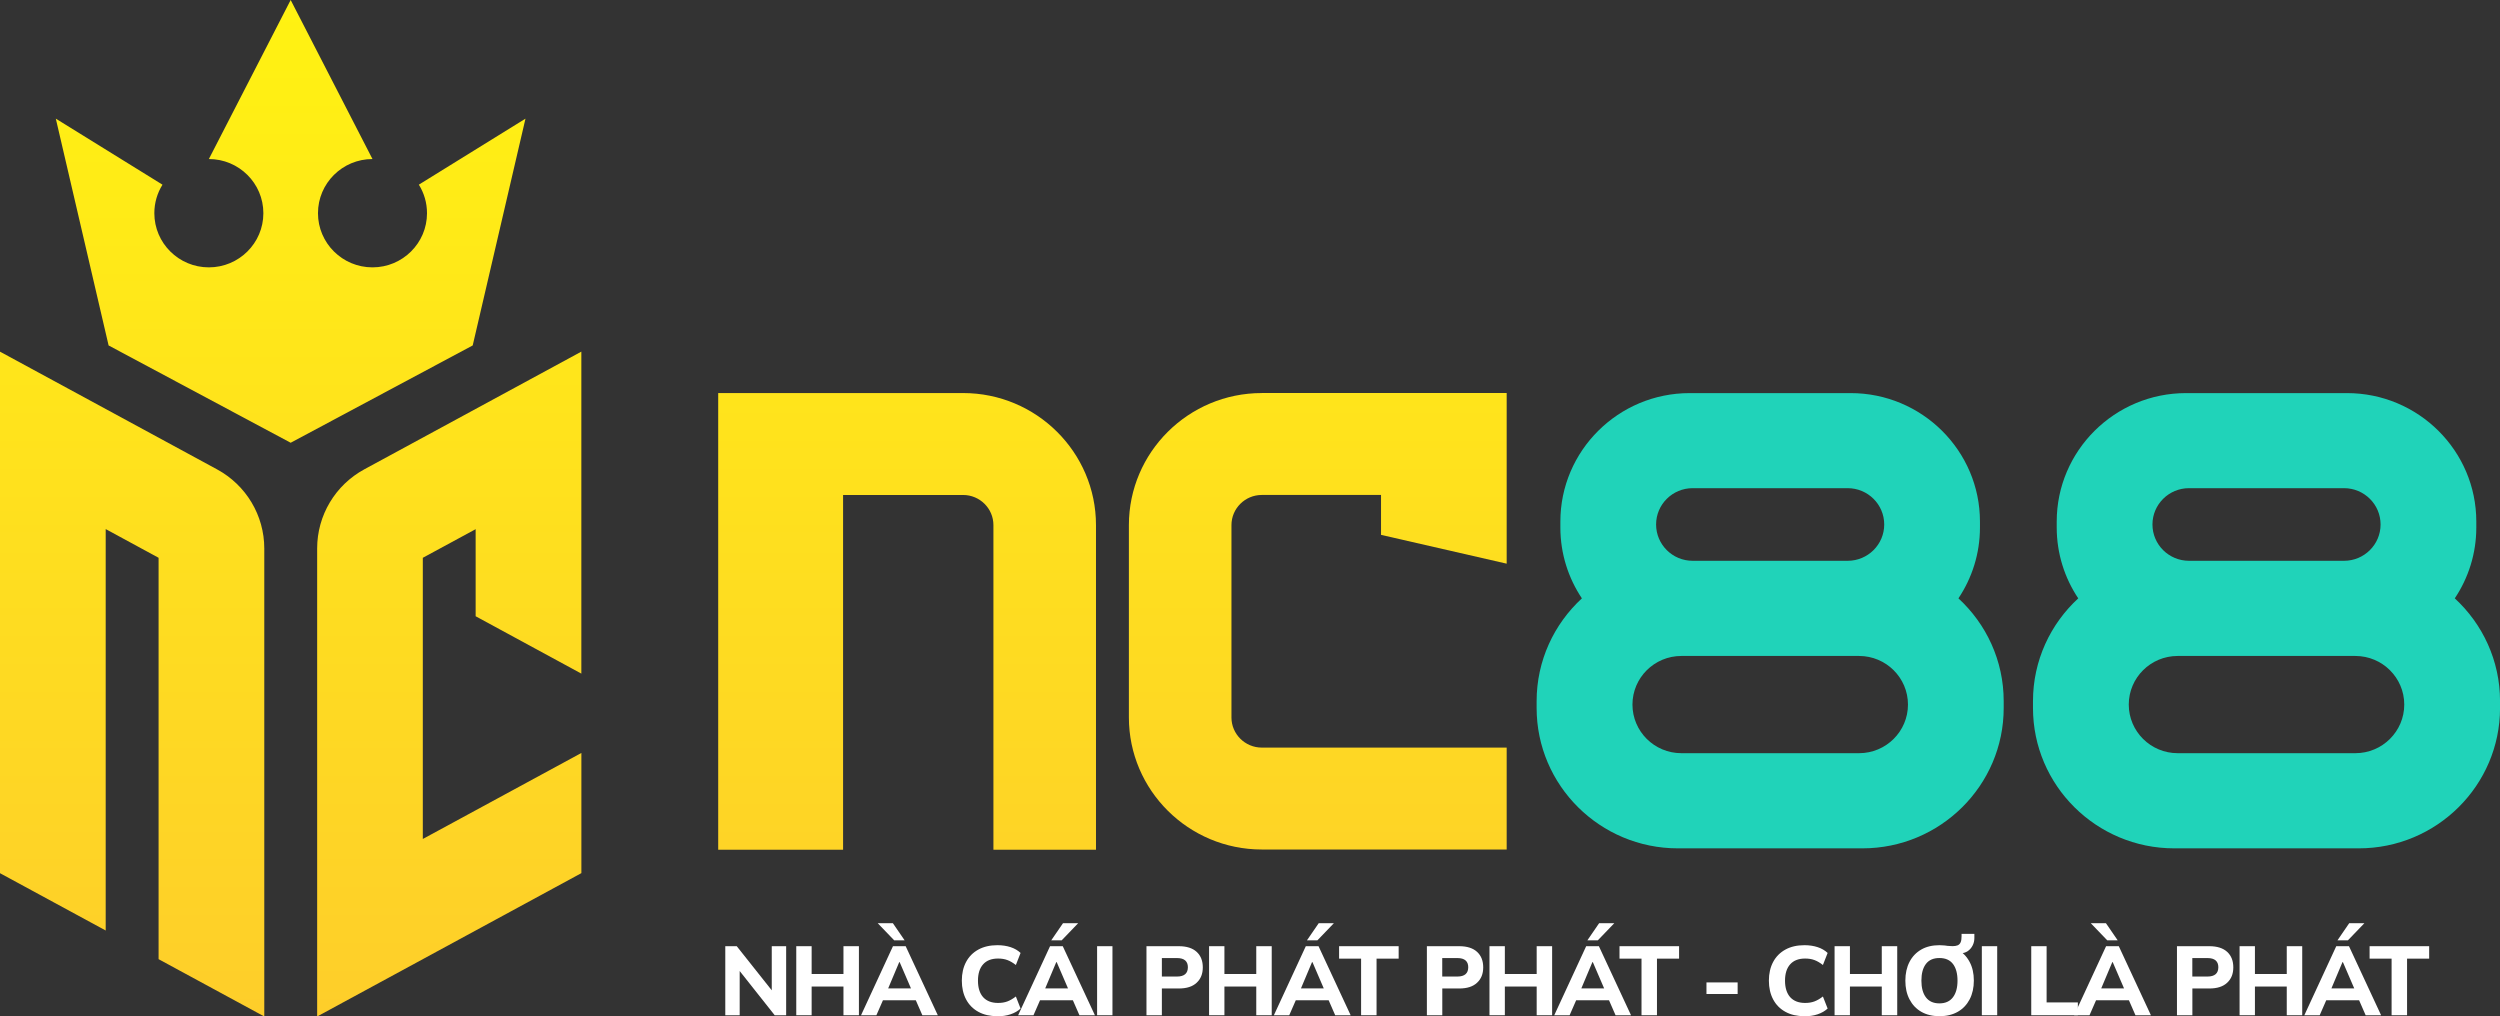
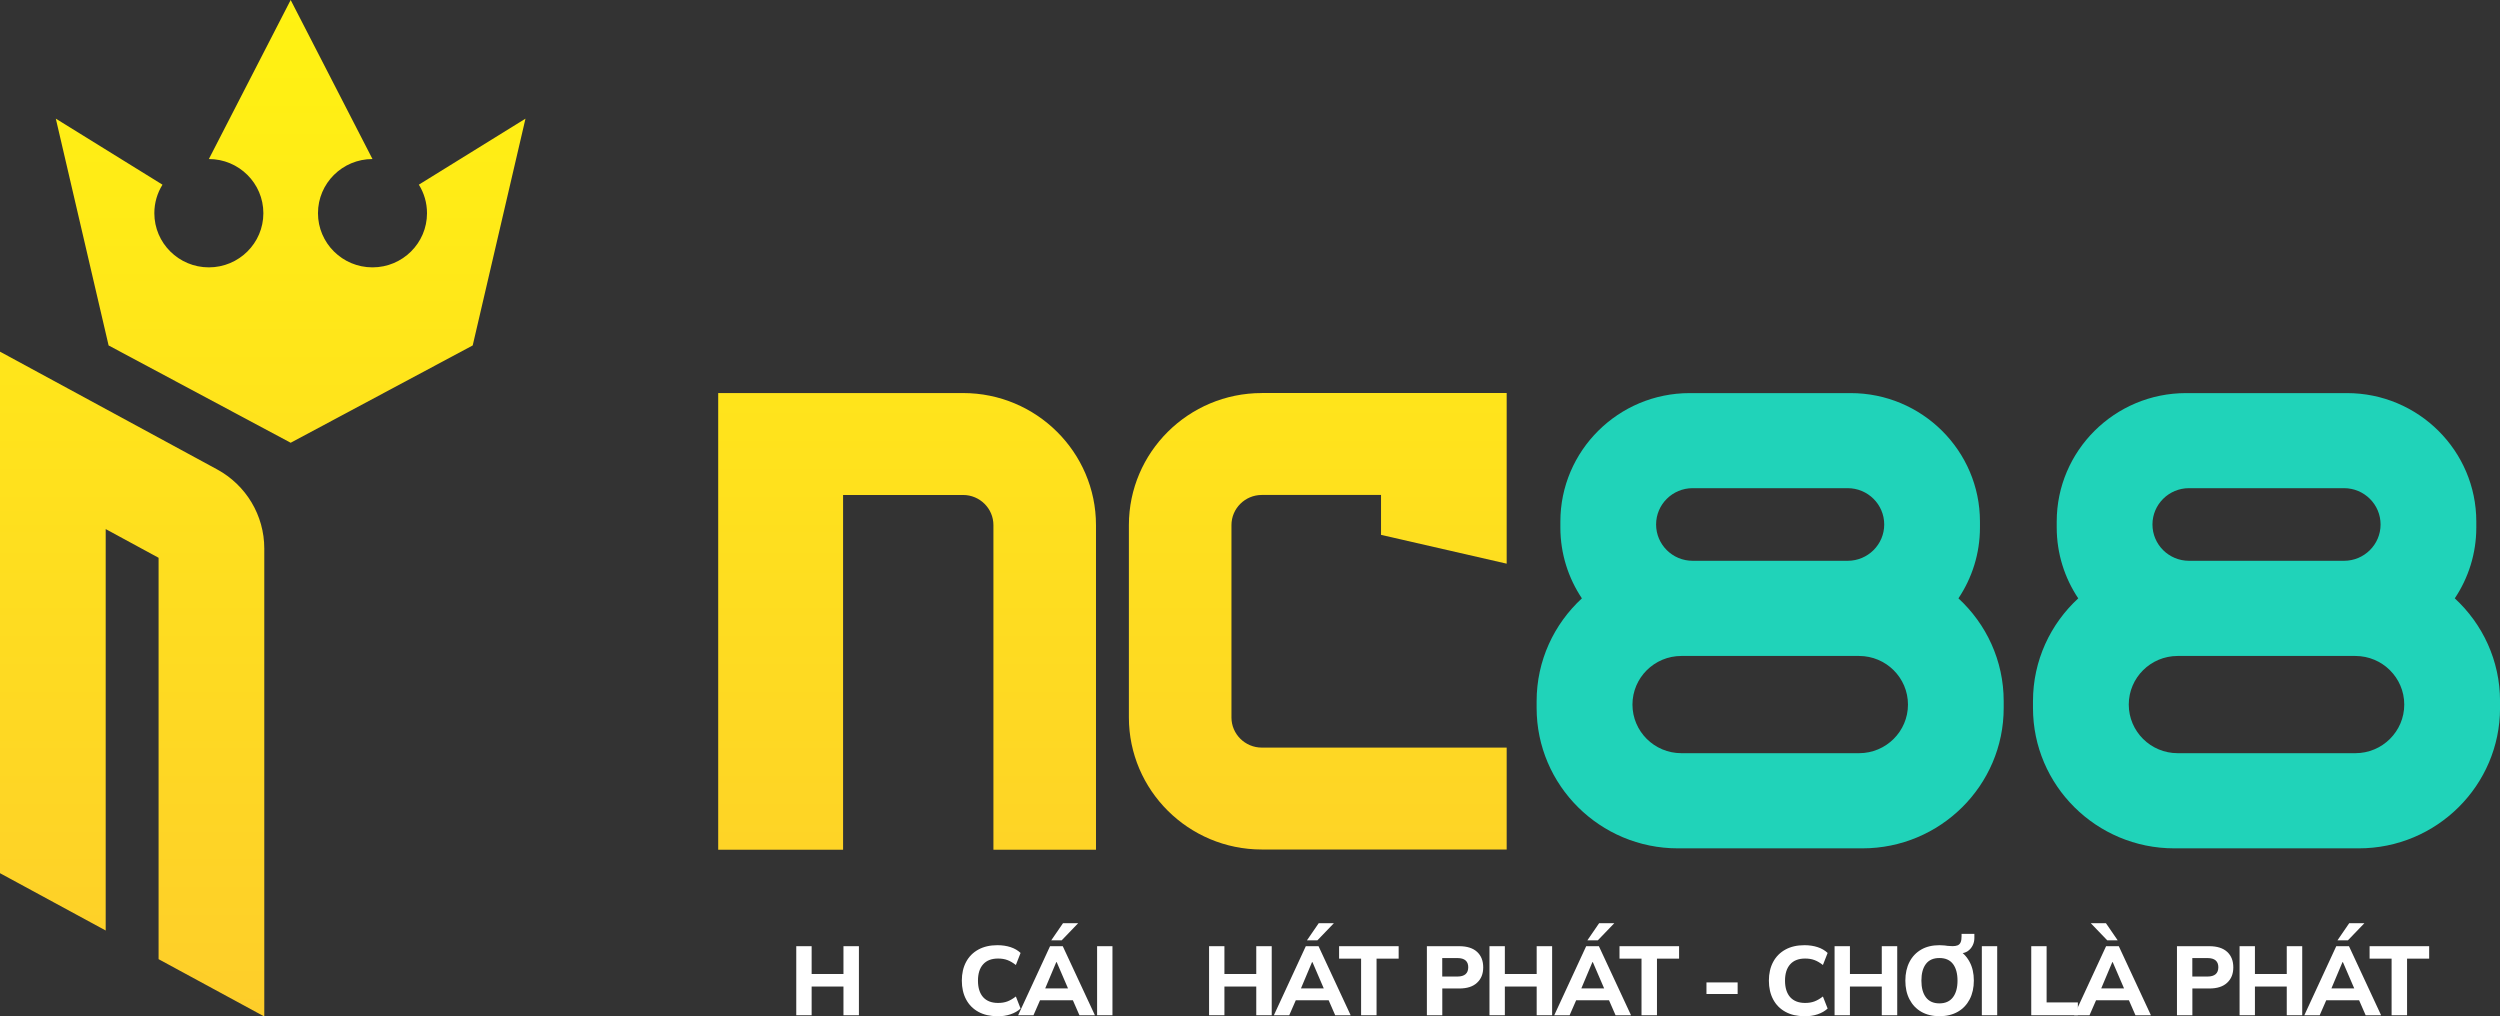
<svg xmlns="http://www.w3.org/2000/svg" width="182" height="74" viewBox="0 0 182 74" fill="none">
  <rect x="0" y="0" width="182" height="74" fill="#333333" stroke="none" />
  <g clip-path="url(#clip0_47_709)">
-     <path d="M34.627 38.524L30.781 40.607V61.077L42.325 54.815V63.564L23.089 74V39.921C23.089 37.521 24.407 35.312 26.528 34.163L42.322 25.598V49.04L34.627 44.863V38.524Z" fill="url(#paint0_linear_47_709)" />
    <path d="M19.24 39.924V74L13.098 70.67L11.545 69.827V40.607L7.695 38.517V67.741L0 63.568V25.601L15.801 34.17C17.922 35.319 19.24 37.528 19.24 39.928V39.924Z" fill="url(#paint1_linear_47_709)" />
    <path d="M30.493 13.445C30.869 14.048 31.086 14.758 31.086 15.521C31.086 17.698 29.308 19.464 27.117 19.464C24.926 19.464 23.149 17.698 23.149 15.521C23.149 13.344 24.926 11.578 27.117 11.578L21.161 0L15.205 11.578C17.396 11.578 19.173 13.344 19.173 15.521C19.173 17.698 17.396 19.464 15.205 19.464C13.014 19.464 11.236 17.698 11.236 15.521C11.236 14.758 11.454 14.048 11.829 13.445L4.063 8.638L7.906 25.148L21.161 32.233L34.413 25.148L38.255 8.638L30.49 13.445H30.493Z" fill="url(#paint2_linear_47_709)" />
    <path d="M142.574 43.56C143.562 42.08 144.141 40.307 144.141 38.402V37.97C144.141 32.812 139.916 28.618 134.728 28.618H123.008C117.816 28.618 113.595 32.815 113.595 37.97V38.402C113.595 40.307 114.173 42.08 115.162 43.56C113.136 45.428 111.866 48.092 111.866 51.046V51.541C111.866 57.176 116.48 61.76 122.152 61.76H135.583C141.256 61.76 145.869 57.176 145.869 51.541V51.046C145.869 48.092 144.6 45.428 142.574 43.56ZM120.564 38.182C120.564 36.723 121.756 35.539 123.225 35.539H134.51C135.979 35.539 137.171 36.723 137.171 38.182C137.171 39.642 135.979 40.826 134.51 40.826H123.225C121.756 40.826 120.564 39.642 120.564 38.182ZM138.9 51.293C138.9 53.247 137.305 54.832 135.338 54.832H122.405C120.438 54.832 118.843 53.247 118.843 51.293C118.843 49.339 120.438 47.754 122.405 47.754H135.338C137.305 47.754 138.9 49.339 138.9 51.293Z" fill="#20D3B9" />
    <path d="M178.708 43.56C179.697 42.08 180.275 40.307 180.275 38.402V37.97C180.275 32.812 176.051 28.618 170.862 28.618H159.142C153.95 28.618 149.729 32.815 149.729 37.97V38.402C149.729 40.307 150.308 42.08 151.296 43.56C149.27 45.428 148.001 48.092 148.001 51.046V51.541C148.001 57.176 152.614 61.76 158.287 61.76H171.717C177.39 61.76 182.003 57.176 182.003 51.541V51.046C182.003 48.092 180.734 45.428 178.708 43.56ZM156.699 38.182C156.699 36.723 157.891 35.539 159.36 35.539H170.645C172.114 35.539 173.306 36.723 173.306 38.182C173.306 39.642 172.114 40.826 170.645 40.826H159.36C157.891 40.826 156.699 39.642 156.699 38.182ZM175.03 51.293C175.03 53.247 173.435 54.832 171.469 54.832H158.536C156.569 54.832 154.974 53.247 154.974 51.293C154.974 49.339 156.569 47.754 158.536 47.754H171.469C173.435 47.754 175.03 49.339 175.03 51.293Z" fill="#20D3B9" />
    <path d="M91.859 28.614C86.523 28.614 82.183 32.926 82.183 38.228V52.23C82.183 57.532 86.523 61.844 91.859 61.844H109.686V54.425H91.859C90.642 54.425 89.65 53.442 89.65 52.23V38.228C89.65 37.019 90.639 36.033 91.859 36.033H100.539V38.938L109.686 41.035V28.611H91.859V28.614Z" fill="url(#paint3_linear_47_709)" />
    <path d="M70.112 28.614H52.285V61.861H61.376V36.034H70.112C71.329 36.034 72.321 37.016 72.321 38.228V61.861H79.788V38.228C79.788 32.927 75.448 28.614 70.112 28.614Z" fill="url(#paint4_linear_47_709)" />
-     <path d="M52.801 73.909V68.883H53.635L56.391 72.356H56.184V68.883H57.232V73.909H56.398L53.649 70.437H53.849V73.909H52.801Z" fill="white" />
    <path d="M57.968 73.909V68.883H59.087V70.907H61.404V68.883H62.529V73.909H61.404V71.82H59.087V73.909H57.968Z" fill="white" />
-     <path d="M62.684 73.909L65.008 68.883H65.933L68.272 73.909H67.147L66.537 72.513L66.975 72.819H63.967L64.412 72.513L63.802 73.909H62.684ZM65.096 68.455L63.897 67.208H65.001L65.856 68.455H65.096ZM65.464 70.043L64.538 72.241L64.338 71.955H66.6L66.442 72.241L65.495 70.043H65.467H65.464Z" fill="white" />
    <path d="M72.612 73.979C72.076 73.979 71.613 73.875 71.227 73.662C70.838 73.45 70.54 73.15 70.333 72.76C70.126 72.37 70.021 71.914 70.021 71.391C70.021 70.869 70.126 70.412 70.333 70.026C70.54 69.639 70.838 69.34 71.227 69.127C71.616 68.915 72.076 68.81 72.612 68.81C72.966 68.81 73.285 68.859 73.573 68.953C73.86 69.047 74.102 69.19 74.298 69.374L73.955 70.252C73.734 70.081 73.527 69.96 73.331 69.89C73.134 69.817 72.91 69.782 72.658 69.782C72.184 69.782 71.823 69.921 71.571 70.203C71.318 70.486 71.196 70.882 71.196 71.395C71.196 71.907 71.322 72.311 71.571 72.593C71.823 72.871 72.184 73.014 72.658 73.014C72.91 73.014 73.134 72.979 73.331 72.906C73.527 72.833 73.734 72.715 73.955 72.544L74.298 73.422C74.102 73.603 73.86 73.742 73.573 73.84C73.285 73.937 72.966 73.986 72.612 73.986V73.979Z" fill="white" />
    <path d="M74.12 73.909L76.444 68.883H77.369L79.708 73.909H78.582L77.972 72.513L78.411 72.819H75.403L75.848 72.513L75.238 73.909H74.12ZM76.896 70.043L75.971 72.241L75.771 71.955H78.032L77.874 72.241L76.928 70.043H76.9H76.896ZM76.531 68.455L77.387 67.208H78.491L77.292 68.455H76.531Z" fill="white" />
    <path d="M79.869 73.909V68.883H80.987V73.909H79.869Z" fill="white" />
-     <path d="M83.463 73.909V68.883H85.818C86.386 68.883 86.821 69.023 87.119 69.298C87.417 69.573 87.564 69.949 87.564 70.423C87.564 70.897 87.417 71.262 87.119 71.541C86.821 71.823 86.39 71.962 85.818 71.962H84.584V73.909H83.466H83.463ZM84.584 71.092H85.689C85.955 71.092 86.155 71.032 86.285 70.917C86.414 70.802 86.478 70.632 86.478 70.416C86.478 70.2 86.414 70.036 86.285 69.921C86.155 69.806 85.955 69.747 85.689 69.747H84.584V71.095V71.092Z" fill="white" />
    <path d="M88.02 73.909V68.883H89.138V70.907H91.456V68.883H92.581V73.909H91.456V71.82H89.138V73.909H88.02Z" fill="white" />
    <path d="M92.739 73.909L95.063 68.883H95.989L98.327 73.909H97.202L96.592 72.513L97.03 72.819H94.022L94.467 72.513L93.857 73.909H92.739ZM95.515 70.043L94.59 72.241L94.39 71.955H96.651L96.493 72.241L95.547 70.043H95.519H95.515ZM95.147 68.455L96.003 67.208H97.107L95.908 68.455H95.147Z" fill="white" />
    <path d="M99.088 73.909V69.789H97.486V68.883H101.822V69.789H100.213V73.909H99.088Z" fill="white" />
    <path d="M103.877 73.909V68.883H106.233C106.801 68.883 107.235 69.023 107.533 69.298C107.831 69.573 107.978 69.949 107.978 70.423C107.978 70.897 107.831 71.262 107.533 71.541C107.235 71.823 106.804 71.962 106.233 71.962H104.999V73.909H103.88H103.877ZM104.995 71.092H106.099C106.366 71.092 106.566 71.032 106.695 70.917C106.825 70.802 106.888 70.632 106.888 70.416C106.888 70.2 106.825 70.036 106.695 69.921C106.566 69.806 106.366 69.747 106.099 69.747H104.995V71.095V71.092Z" fill="white" />
    <path d="M108.434 73.909V68.883H109.553V70.907H111.87V68.883H112.995V73.909H111.87V71.82H109.553V73.909H108.434Z" fill="white" />
    <path d="M113.15 73.909L115.474 68.883H116.399L118.738 73.909H117.612L117.002 72.513L117.441 72.819H114.433L114.878 72.513L114.268 73.909H113.15ZM115.926 70.043L115.001 72.241L114.801 71.955H117.062L116.904 72.241L115.958 70.043H115.93H115.926ZM115.562 68.455L116.417 67.208H117.521L116.322 68.455H115.562Z" fill="white" />
    <path d="M119.502 73.909V69.789H117.9V68.883H122.237V69.789H120.627V73.909H119.502Z" fill="white" />
    <path d="M124.231 72.363V71.52H126.5V72.363H124.231Z" fill="white" />
    <path d="M131.366 73.979C130.829 73.979 130.367 73.875 129.981 73.662C129.592 73.45 129.294 73.15 129.087 72.76C128.88 72.37 128.775 71.914 128.775 71.391C128.775 70.869 128.88 70.412 129.087 70.026C129.294 69.639 129.592 69.34 129.981 69.127C130.37 68.915 130.829 68.81 131.366 68.81C131.72 68.81 132.039 68.859 132.326 68.953C132.614 69.047 132.856 69.19 133.052 69.374L132.708 70.252C132.488 70.081 132.281 69.96 132.084 69.89C131.888 69.817 131.664 69.782 131.411 69.782C130.938 69.782 130.577 69.921 130.324 70.203C130.072 70.486 129.949 70.882 129.949 71.395C129.949 71.907 130.076 72.311 130.324 72.593C130.577 72.871 130.938 73.014 131.411 73.014C131.664 73.014 131.888 72.979 132.084 72.906C132.281 72.833 132.488 72.715 132.708 72.544L133.052 73.422C132.856 73.603 132.614 73.742 132.326 73.84C132.039 73.937 131.72 73.986 131.366 73.986V73.979Z" fill="white" />
    <path d="M133.557 73.909V68.883H134.675V70.907H136.993V68.883H138.118V73.909H136.993V71.82H134.675V73.909H133.557Z" fill="white" />
    <path d="M138.71 71.391C138.71 70.869 138.812 70.412 139.012 70.026C139.212 69.639 139.499 69.34 139.867 69.127C140.235 68.915 140.677 68.81 141.196 68.81C141.715 68.81 142.15 68.915 142.521 69.127C142.893 69.34 143.18 69.639 143.387 70.026C143.594 70.412 143.696 70.865 143.696 71.384C143.696 71.903 143.594 72.363 143.391 72.753C143.187 73.143 142.9 73.446 142.525 73.659C142.153 73.871 141.708 73.979 141.196 73.979C140.684 73.979 140.242 73.871 139.871 73.659C139.499 73.446 139.215 73.143 139.012 72.753C138.808 72.363 138.71 71.91 138.71 71.391ZM139.878 71.391C139.878 71.91 139.986 72.314 140.207 72.607C140.428 72.899 140.754 73.046 141.189 73.046C141.624 73.046 141.946 72.899 142.171 72.607C142.395 72.314 142.507 71.91 142.507 71.391C142.507 70.872 142.395 70.461 142.174 70.175C141.953 69.886 141.624 69.744 141.189 69.744C140.754 69.744 140.425 69.886 140.207 70.175C139.986 70.465 139.878 70.869 139.878 71.391ZM141.981 69.395L141.687 68.852C141.788 68.855 141.873 68.862 141.943 68.869C142.013 68.876 142.083 68.88 142.153 68.88C142.3 68.88 142.423 68.859 142.518 68.82C142.612 68.779 142.686 68.709 142.731 68.605C142.781 68.5 142.802 68.354 142.802 68.162V67.985H143.734V68.291C143.734 68.486 143.692 68.667 143.604 68.838C143.517 69.009 143.398 69.141 143.247 69.246C143.093 69.347 142.917 69.399 142.717 69.399H141.978L141.981 69.395Z" fill="white" />
    <path d="M144.278 73.909V68.883H145.396V73.909H144.278Z" fill="white" />
    <path d="M147.875 73.909V68.883H148.993V72.976H151.268V73.909H147.875Z" fill="white" />
    <path d="M150.998 73.909L153.323 68.883H154.248L156.586 73.909H155.461L154.851 72.513L155.289 72.819H152.281L152.727 72.513L152.117 73.909H150.998ZM153.407 68.455L152.208 67.208H153.312L154.167 68.455H153.407ZM153.775 70.043L152.849 72.241L152.649 71.955H154.911L154.753 72.241L153.806 70.043H153.778H153.775Z" fill="white" />
    <path d="M158.483 73.909V68.883H160.839C161.407 68.883 161.842 69.023 162.14 69.298C162.438 69.573 162.585 69.949 162.585 70.423C162.585 70.897 162.438 71.262 162.14 71.541C161.842 71.823 161.41 71.962 160.839 71.962H159.605V73.909H158.487H158.483ZM159.601 71.092H160.706C160.972 71.092 161.172 71.032 161.302 70.917C161.431 70.802 161.495 70.632 161.495 70.416C161.495 70.2 161.431 70.036 161.302 69.921C161.172 69.806 160.972 69.747 160.706 69.747H159.601V71.095V71.092Z" fill="white" />
    <path d="M163.041 73.909V68.883H164.159V70.907H166.476V68.883H167.602V73.909H166.476V71.82H164.159V73.909H163.041Z" fill="white" />
    <path d="M167.756 73.909L170.08 68.883H171.006L173.344 73.909H172.219L171.609 72.513L172.047 72.819H169.039L169.484 72.513L168.874 73.909H167.756ZM170.532 70.043L169.607 72.241L169.407 71.955H171.668L171.511 72.241L170.564 70.043H170.536H170.532ZM170.168 68.455L171.023 67.208H172.128L170.929 68.455H170.168Z" fill="white" />
    <path d="M174.108 73.909V69.789H172.506V68.883H176.843V69.789H175.234V73.909H174.108Z" fill="white" />
  </g>
  <defs>
    <linearGradient id="paint0_linear_47_709" x1="32.706" y1="0.62" x2="32.706" y2="73.739" gradientUnits="userSpaceOnUse">
      <stop stop-color="#FFF212" />
      <stop offset="1" stop-color="#FECE2A" />
    </linearGradient>
    <linearGradient id="paint1_linear_47_709" x1="9.62" y1="0.62" x2="9.62" y2="73.739" gradientUnits="userSpaceOnUse">
      <stop stop-color="#FFF212" />
      <stop offset="1" stop-color="#FECE2A" />
    </linearGradient>
    <linearGradient id="paint2_linear_47_709" x1="21.161" y1="0.62" x2="21.161" y2="73.739" gradientUnits="userSpaceOnUse">
      <stop stop-color="#FFF212" />
      <stop offset="1" stop-color="#FECE2A" />
    </linearGradient>
    <linearGradient id="paint3_linear_47_709" x1="95.933" y1="0.62" x2="95.933" y2="73.739" gradientUnits="userSpaceOnUse">
      <stop stop-color="#FFF212" />
      <stop offset="1" stop-color="#FECE2A" />
    </linearGradient>
    <linearGradient id="paint4_linear_47_709" x1="66.035" y1="0.62" x2="66.035" y2="73.739" gradientUnits="userSpaceOnUse">
      <stop stop-color="#FFF212" />
      <stop offset="1" stop-color="#FECE2A" />
    </linearGradient>
    <clipPath id="clip0_47_709">
      <rect width="182" height="74" fill="white" />
    </clipPath>
  </defs>
</svg>